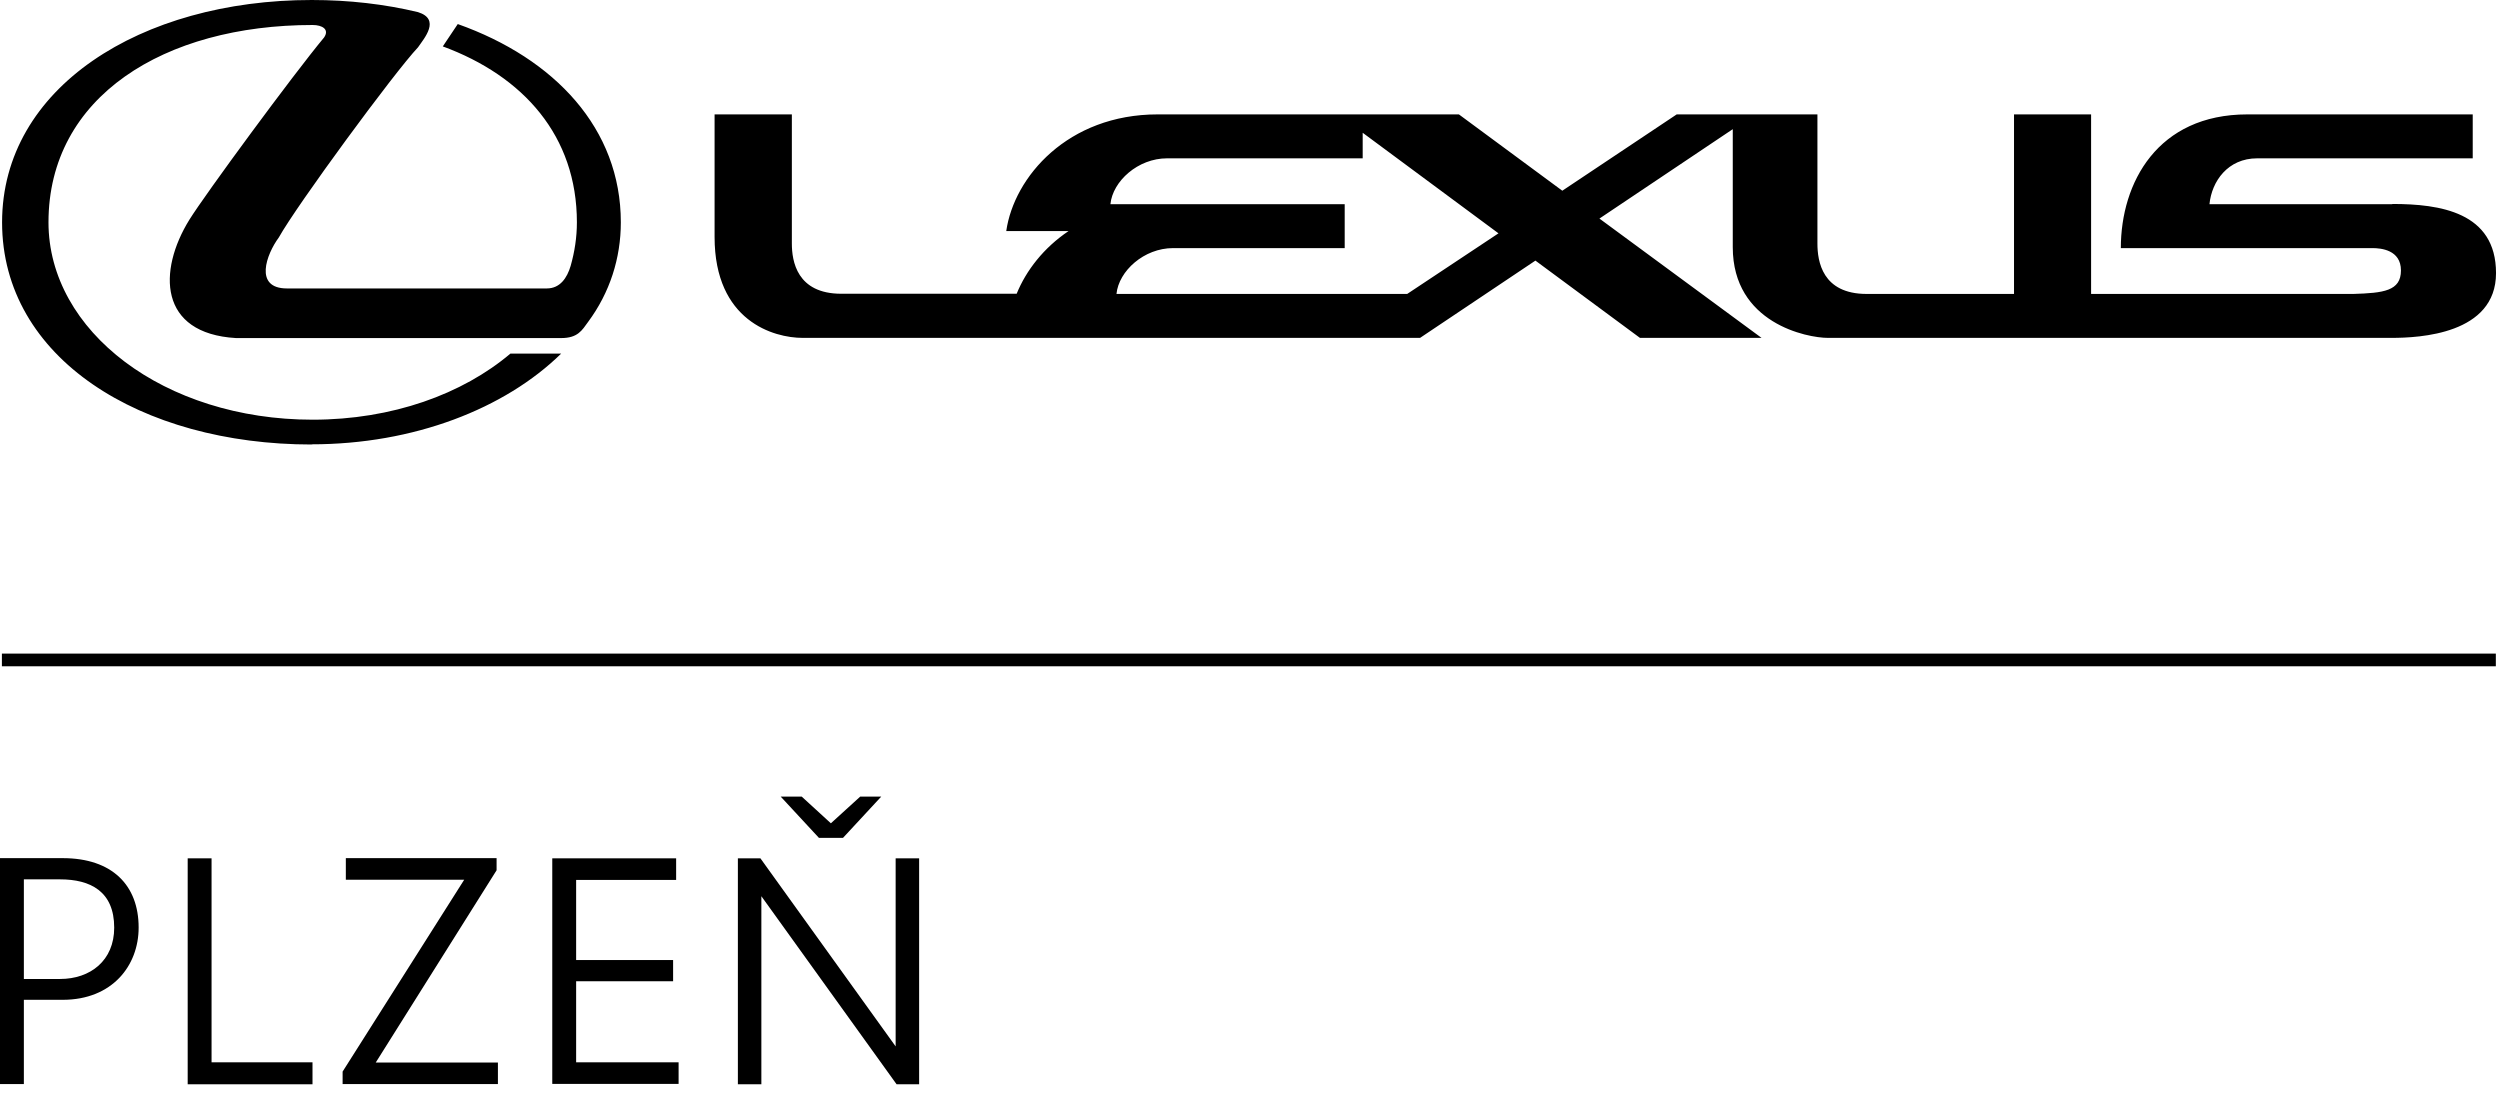
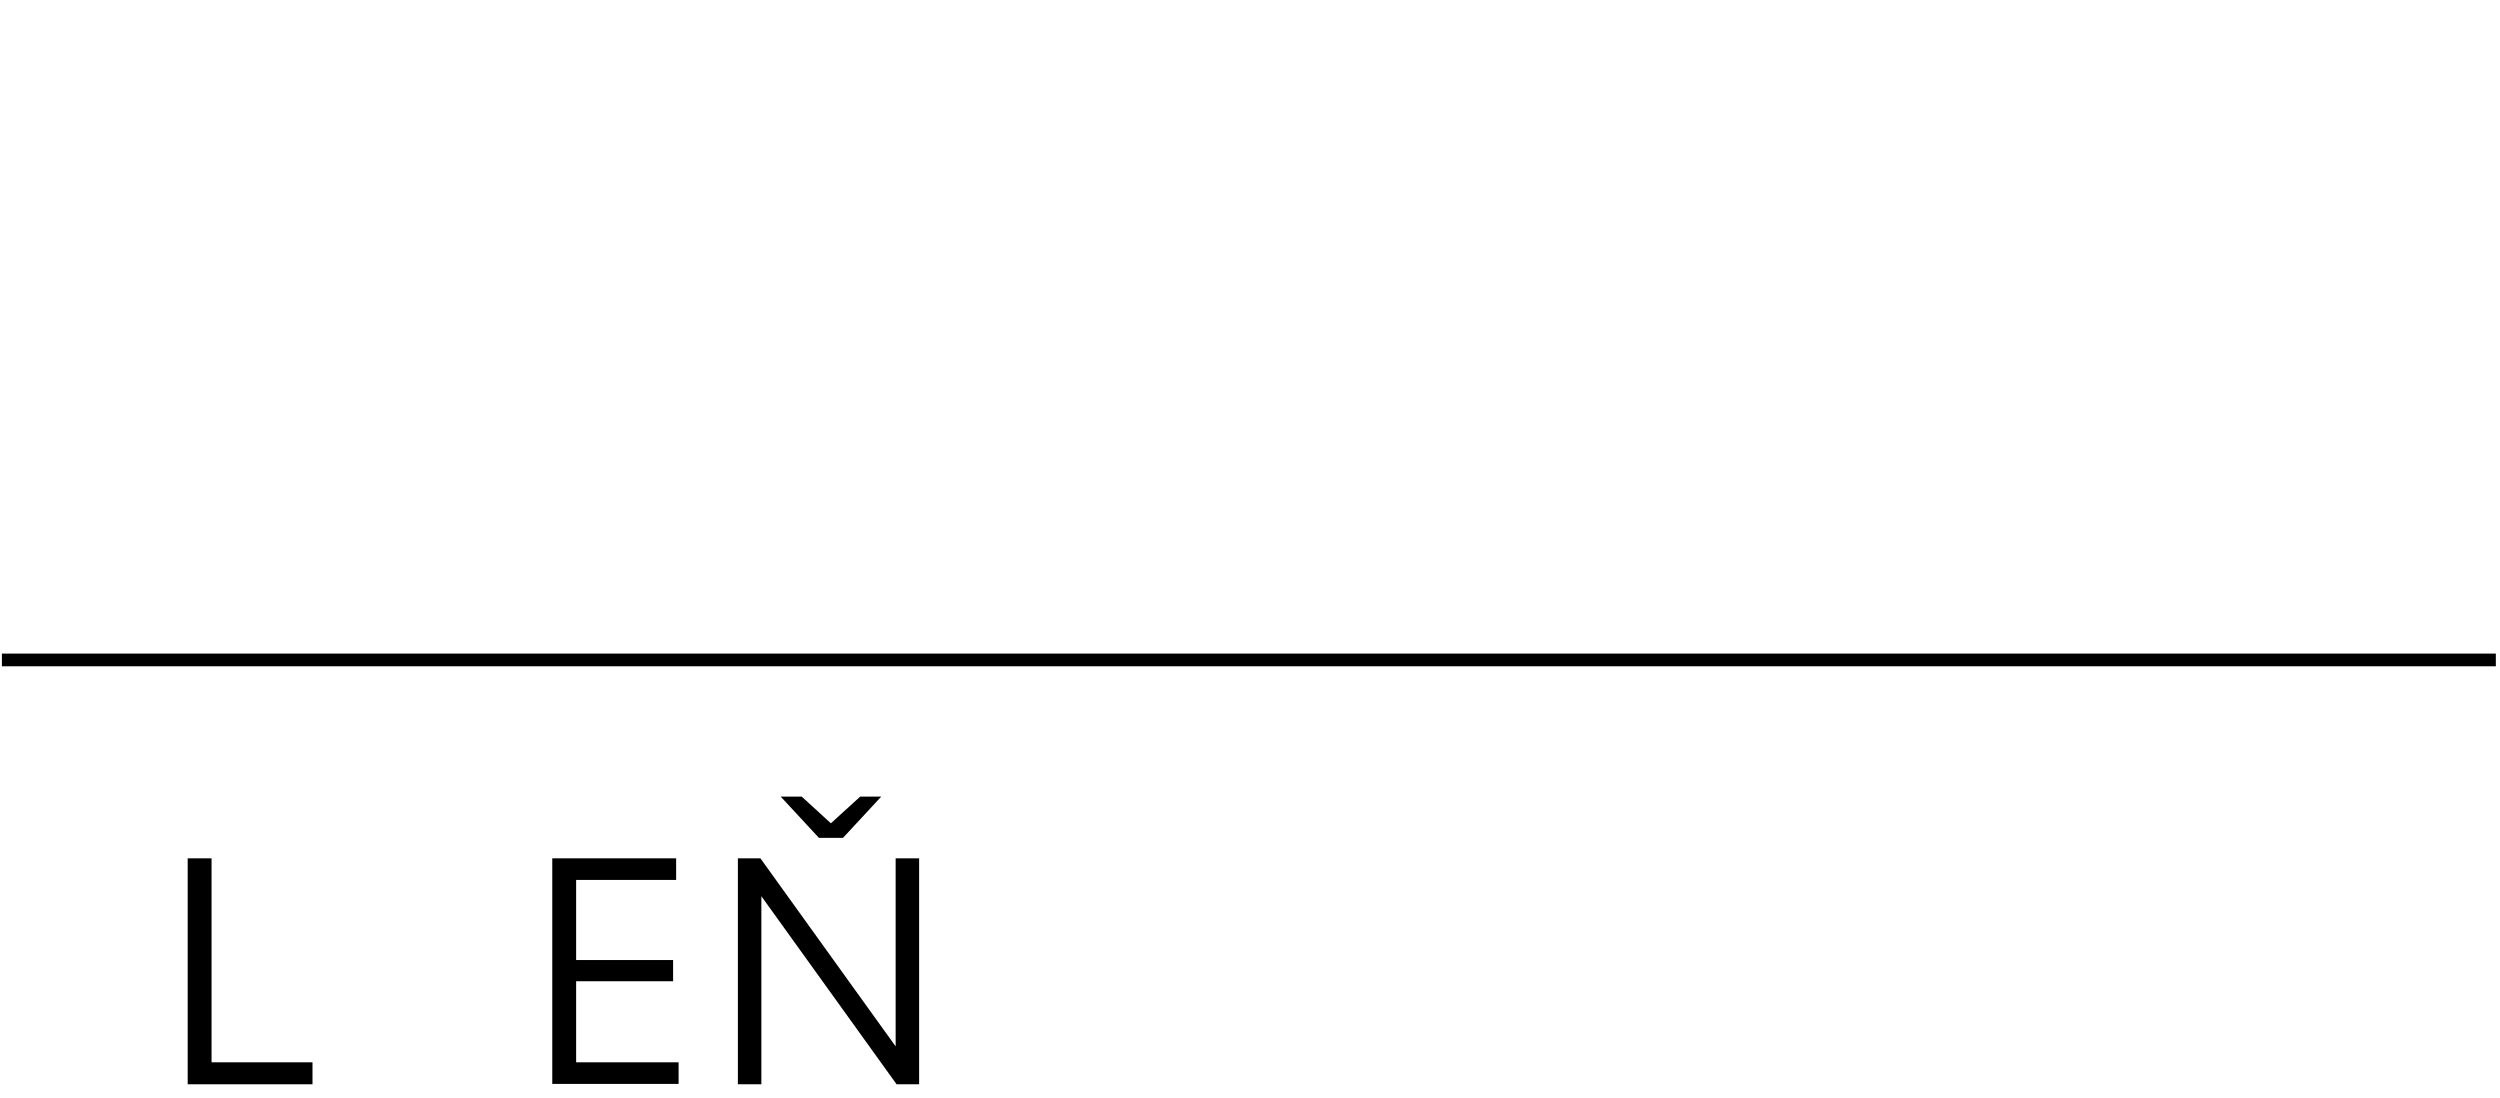
<svg xmlns="http://www.w3.org/2000/svg" width="100%" height="100%" viewBox="0 0 132 58" xml:space="preserve" style="fill-rule:evenodd;clip-rule:evenodd;stroke-linejoin:round;stroke-miterlimit:2;">
  <g transform="matrix(1,0,0,1,-63.87,-308.95)">
    <rect x="63.97" y="343.46" width="131.68" height="0.67" />
-     <path d="M138.17,324.47L122.82,324.47C122.94,323.26 124.27,322.05 125.81,322.05L134.87,322.05L134.87,319.73L122.5,319.73C122.62,318.52 123.95,317.31 125.49,317.31L135.82,317.31L135.82,315.96L142.99,321.27L138.17,324.47ZM190.18,319.73L180.53,319.73C180.65,318.52 181.5,317.31 183.05,317.31L194.43,317.31L194.43,314.99L182.53,314.99C177.79,314.99 175.85,318.59 175.85,322.05L189.13,322.05C189.58,322.05 190.64,322.14 190.64,323.23C190.64,324.32 189.71,324.42 188.13,324.47L174.28,324.47L174.28,314.99L170.21,314.99L170.21,324.47L162.43,324.47C160.08,324.47 159.83,322.74 159.83,321.81L159.83,314.99L152.4,314.99L146.36,319.02L140.9,314.99L124.99,314.99C120.25,314.99 117.41,318.29 117,321.15L120.29,321.15C118.98,322.03 118.05,323.23 117.55,324.46L108.29,324.46C105.94,324.46 105.68,322.73 105.68,321.81L105.68,314.99L101.6,314.99L101.6,321.46C101.6,325.91 104.73,326.79 106.25,326.79L138.85,326.79L144.94,322.71L150.46,326.79L156.88,326.79L148.32,320.49L155.36,315.77L155.36,322C155.36,326.03 159.3,326.79 160.38,326.79L190.14,326.79C191.61,326.79 195.66,326.6 195.66,323.37C195.66,320.14 192.68,319.72 190.19,319.72M80.32,332.41C85.72,332.41 90.53,330.53 93.5,327.62L90.82,327.62C88.29,329.76 84.58,331.11 80.38,331.11C72.54,331.11 66.43,326.44 66.43,320.69C66.43,314.05 72.54,310.27 80.38,310.27C80.88,310.27 81.28,310.5 80.98,310.93C79.35,312.89 74.71,319.2 73.87,320.55C72.2,323.25 72.24,326.56 76.33,326.8L93.5,326.8C94.38,326.8 94.6,326.39 94.92,325.95C96.07,324.4 96.65,322.58 96.65,320.69C96.65,315.74 93.16,312.04 88.04,310.22L87.25,311.4C91.51,312.97 94.33,316.13 94.33,320.69C94.33,321.48 94.21,322.25 94,322.99C93.81,323.63 93.44,324.18 92.74,324.18L79.02,324.18C77.26,324.18 77.94,322.37 78.59,321.49C79.53,319.8 84.7,312.76 85.94,311.45C86.27,310.97 87.15,309.97 85.94,309.59C84.19,309.17 82.3,308.95 80.33,308.95C71.3,308.95 63.98,313.58 63.98,320.69C63.98,327.86 71.3,332.42 80.33,332.42" style="fill-rule:nonzero;" />
-     <path d="M71.19,357.93C71.19,359.93 69.8,361.74 67.18,361.74L65.13,361.74L65.13,366.19L63.87,366.19L63.87,354.26L67.18,354.26C69.8,354.26 71.19,355.7 71.19,357.92L71.19,357.93ZM69.9,357.93C69.9,356.01 68.64,355.38 67.04,355.38L65.13,355.38L65.13,360.64L67.04,360.64C68.64,360.64 69.9,359.67 69.9,357.93Z" style="fill-rule:nonzero;" />
    <path d="M80.37,365.04L80.37,366.2L73.78,366.2L73.78,354.27L75.04,354.27L75.04,365.04L80.37,365.04Z" style="fill-rule:nonzero;" />
-     <path d="M90.16,365.05L90.16,366.19L81.96,366.19L81.96,365.53L88.38,355.4L82.13,355.4L82.13,354.26L90.09,354.26L90.09,354.9L83.71,365.05L90.16,365.05Z" style="fill-rule:nonzero;" />
    <path d="M93.03,354.27L99.57,354.27L99.57,355.41L94.29,355.41L94.29,359.64L99.41,359.64L99.41,360.76L94.29,360.76L94.29,365.04L99.7,365.04L99.7,366.18L93.03,366.18L93.03,354.25L93.03,354.27Z" style="fill-rule:nonzero;" />
    <path d="M112.4,354.27L112.4,366.2L111.21,366.2L104.07,356.27L104.07,366.2L102.83,366.2L102.83,354.27L104.02,354.27L111.16,364.2L111.16,354.27L112.4,354.27ZM108.39,353.19L107.11,353.19L105.09,351.01L106.2,351.01L107.74,352.42L109.29,351.01L110.4,351.01L108.38,353.19L108.39,353.19Z" style="fill-rule:nonzero;" />
  </g>
</svg>